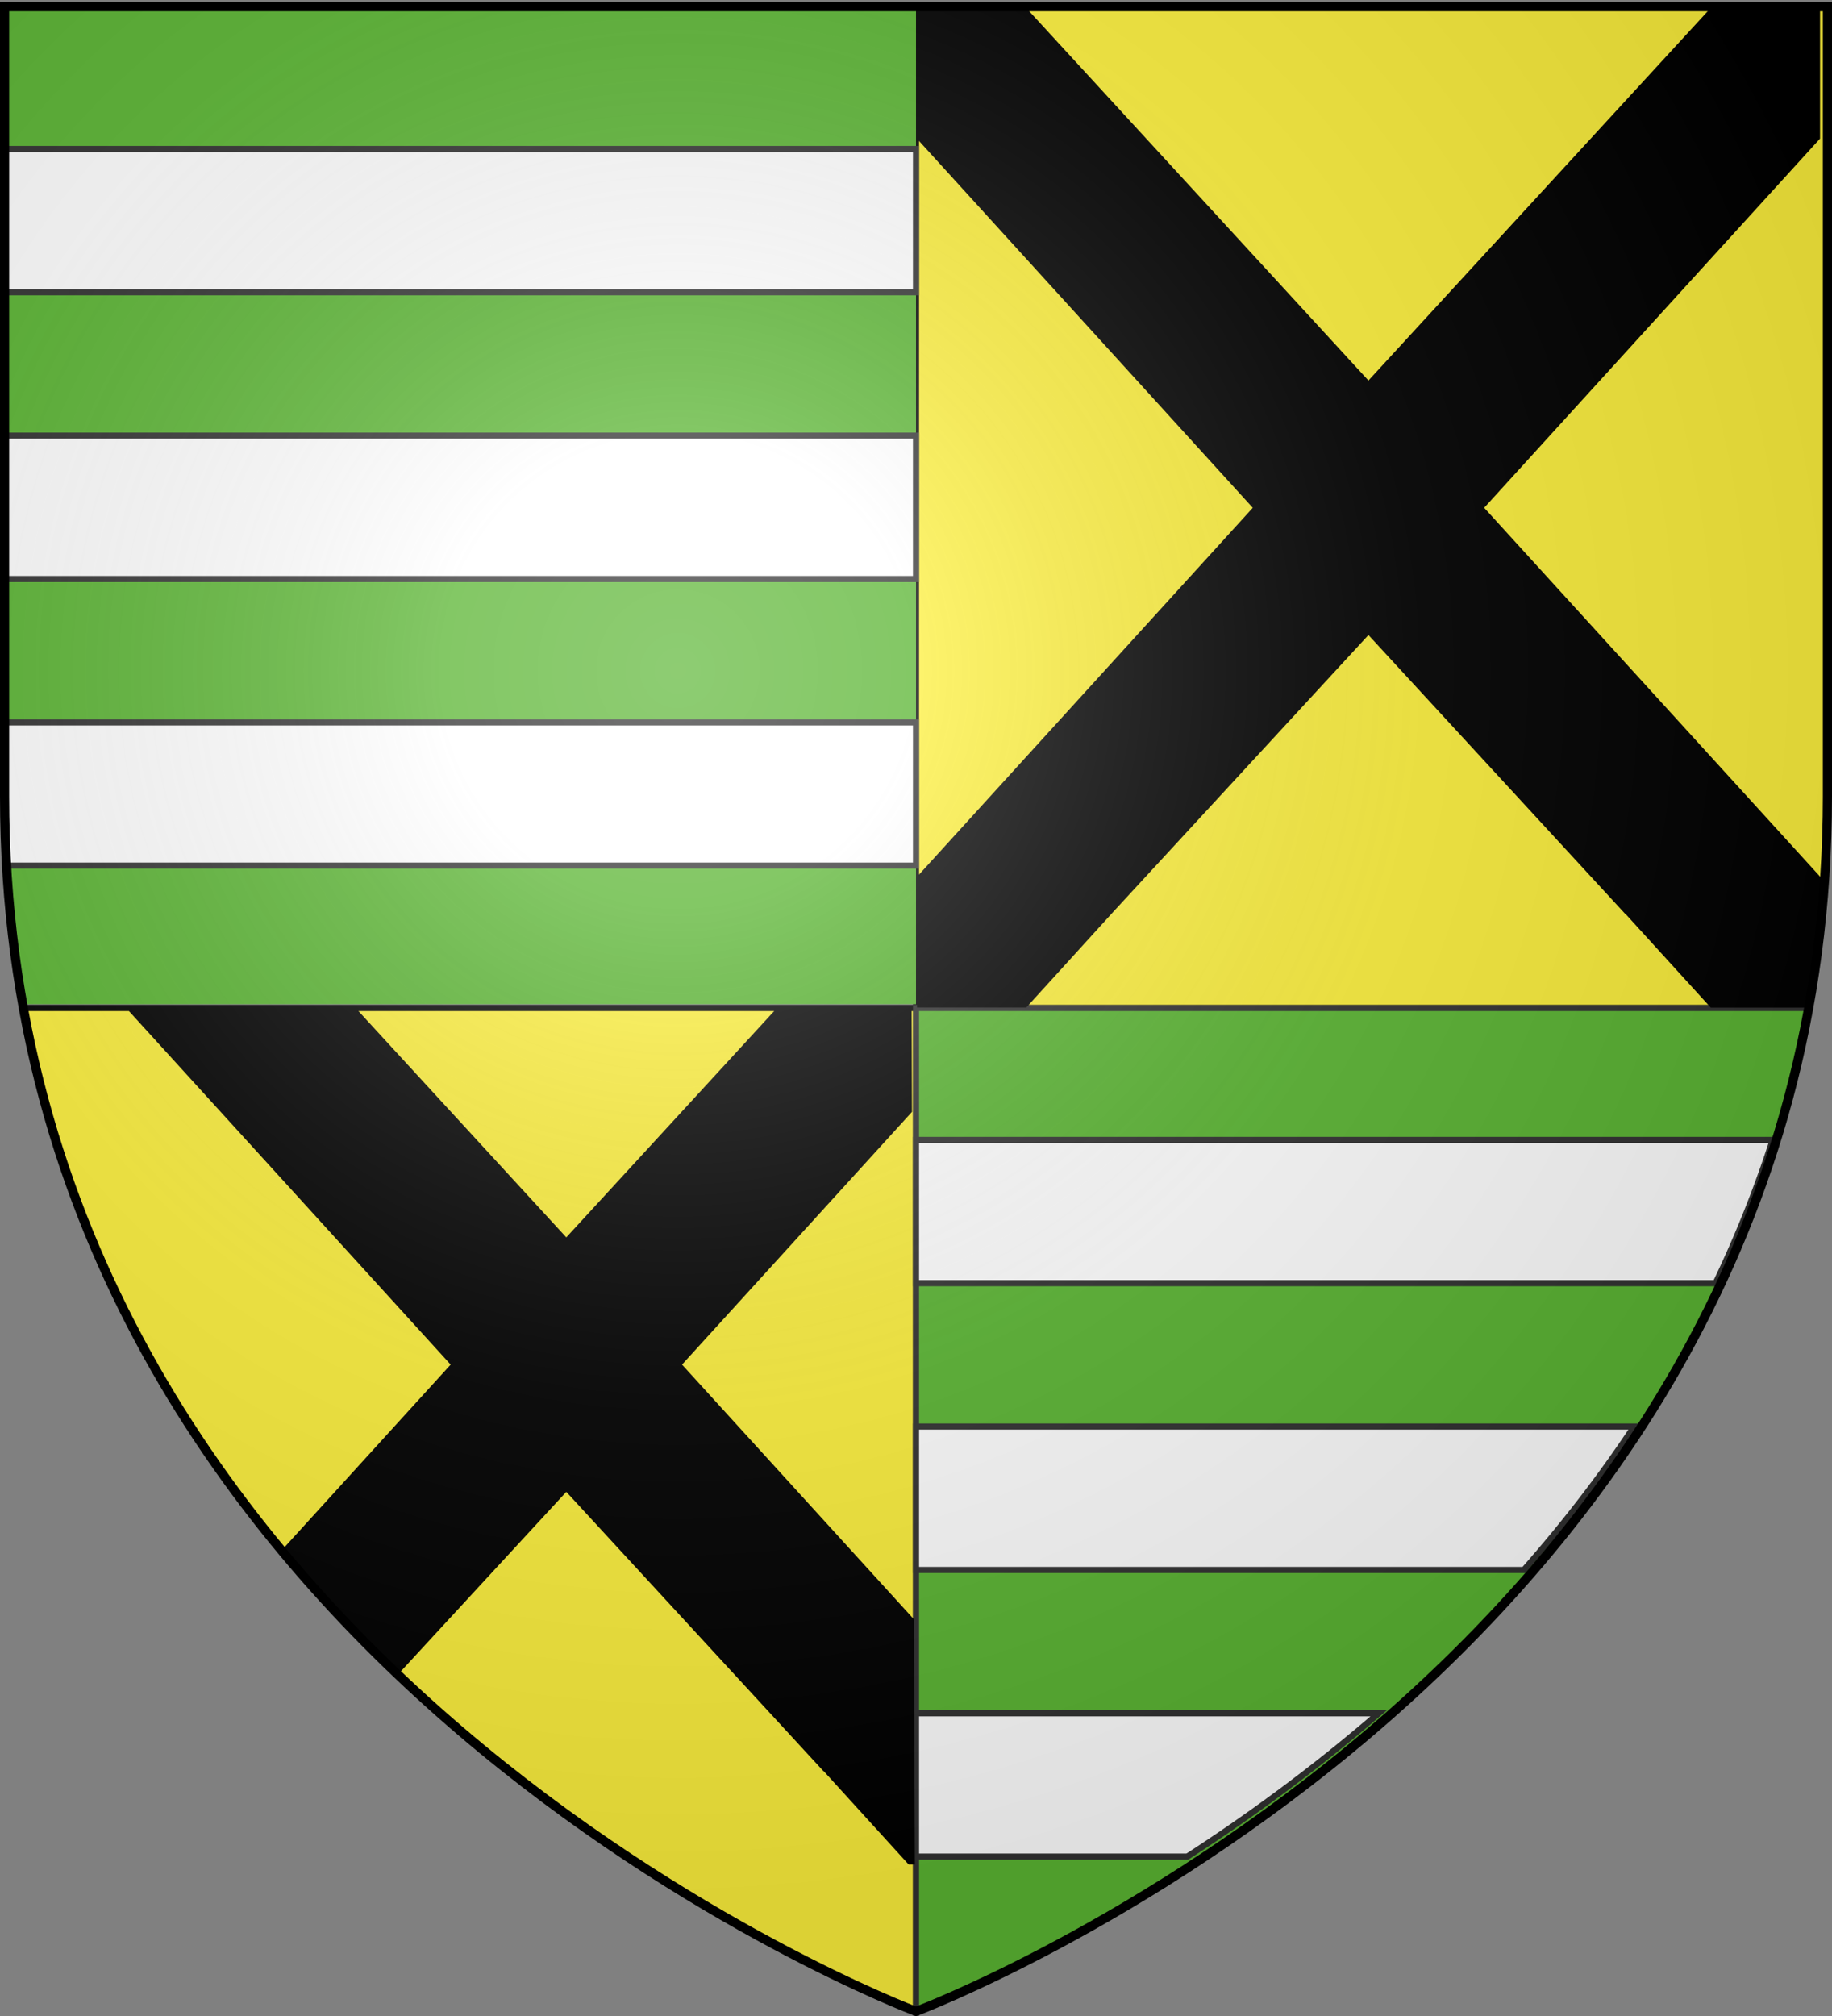
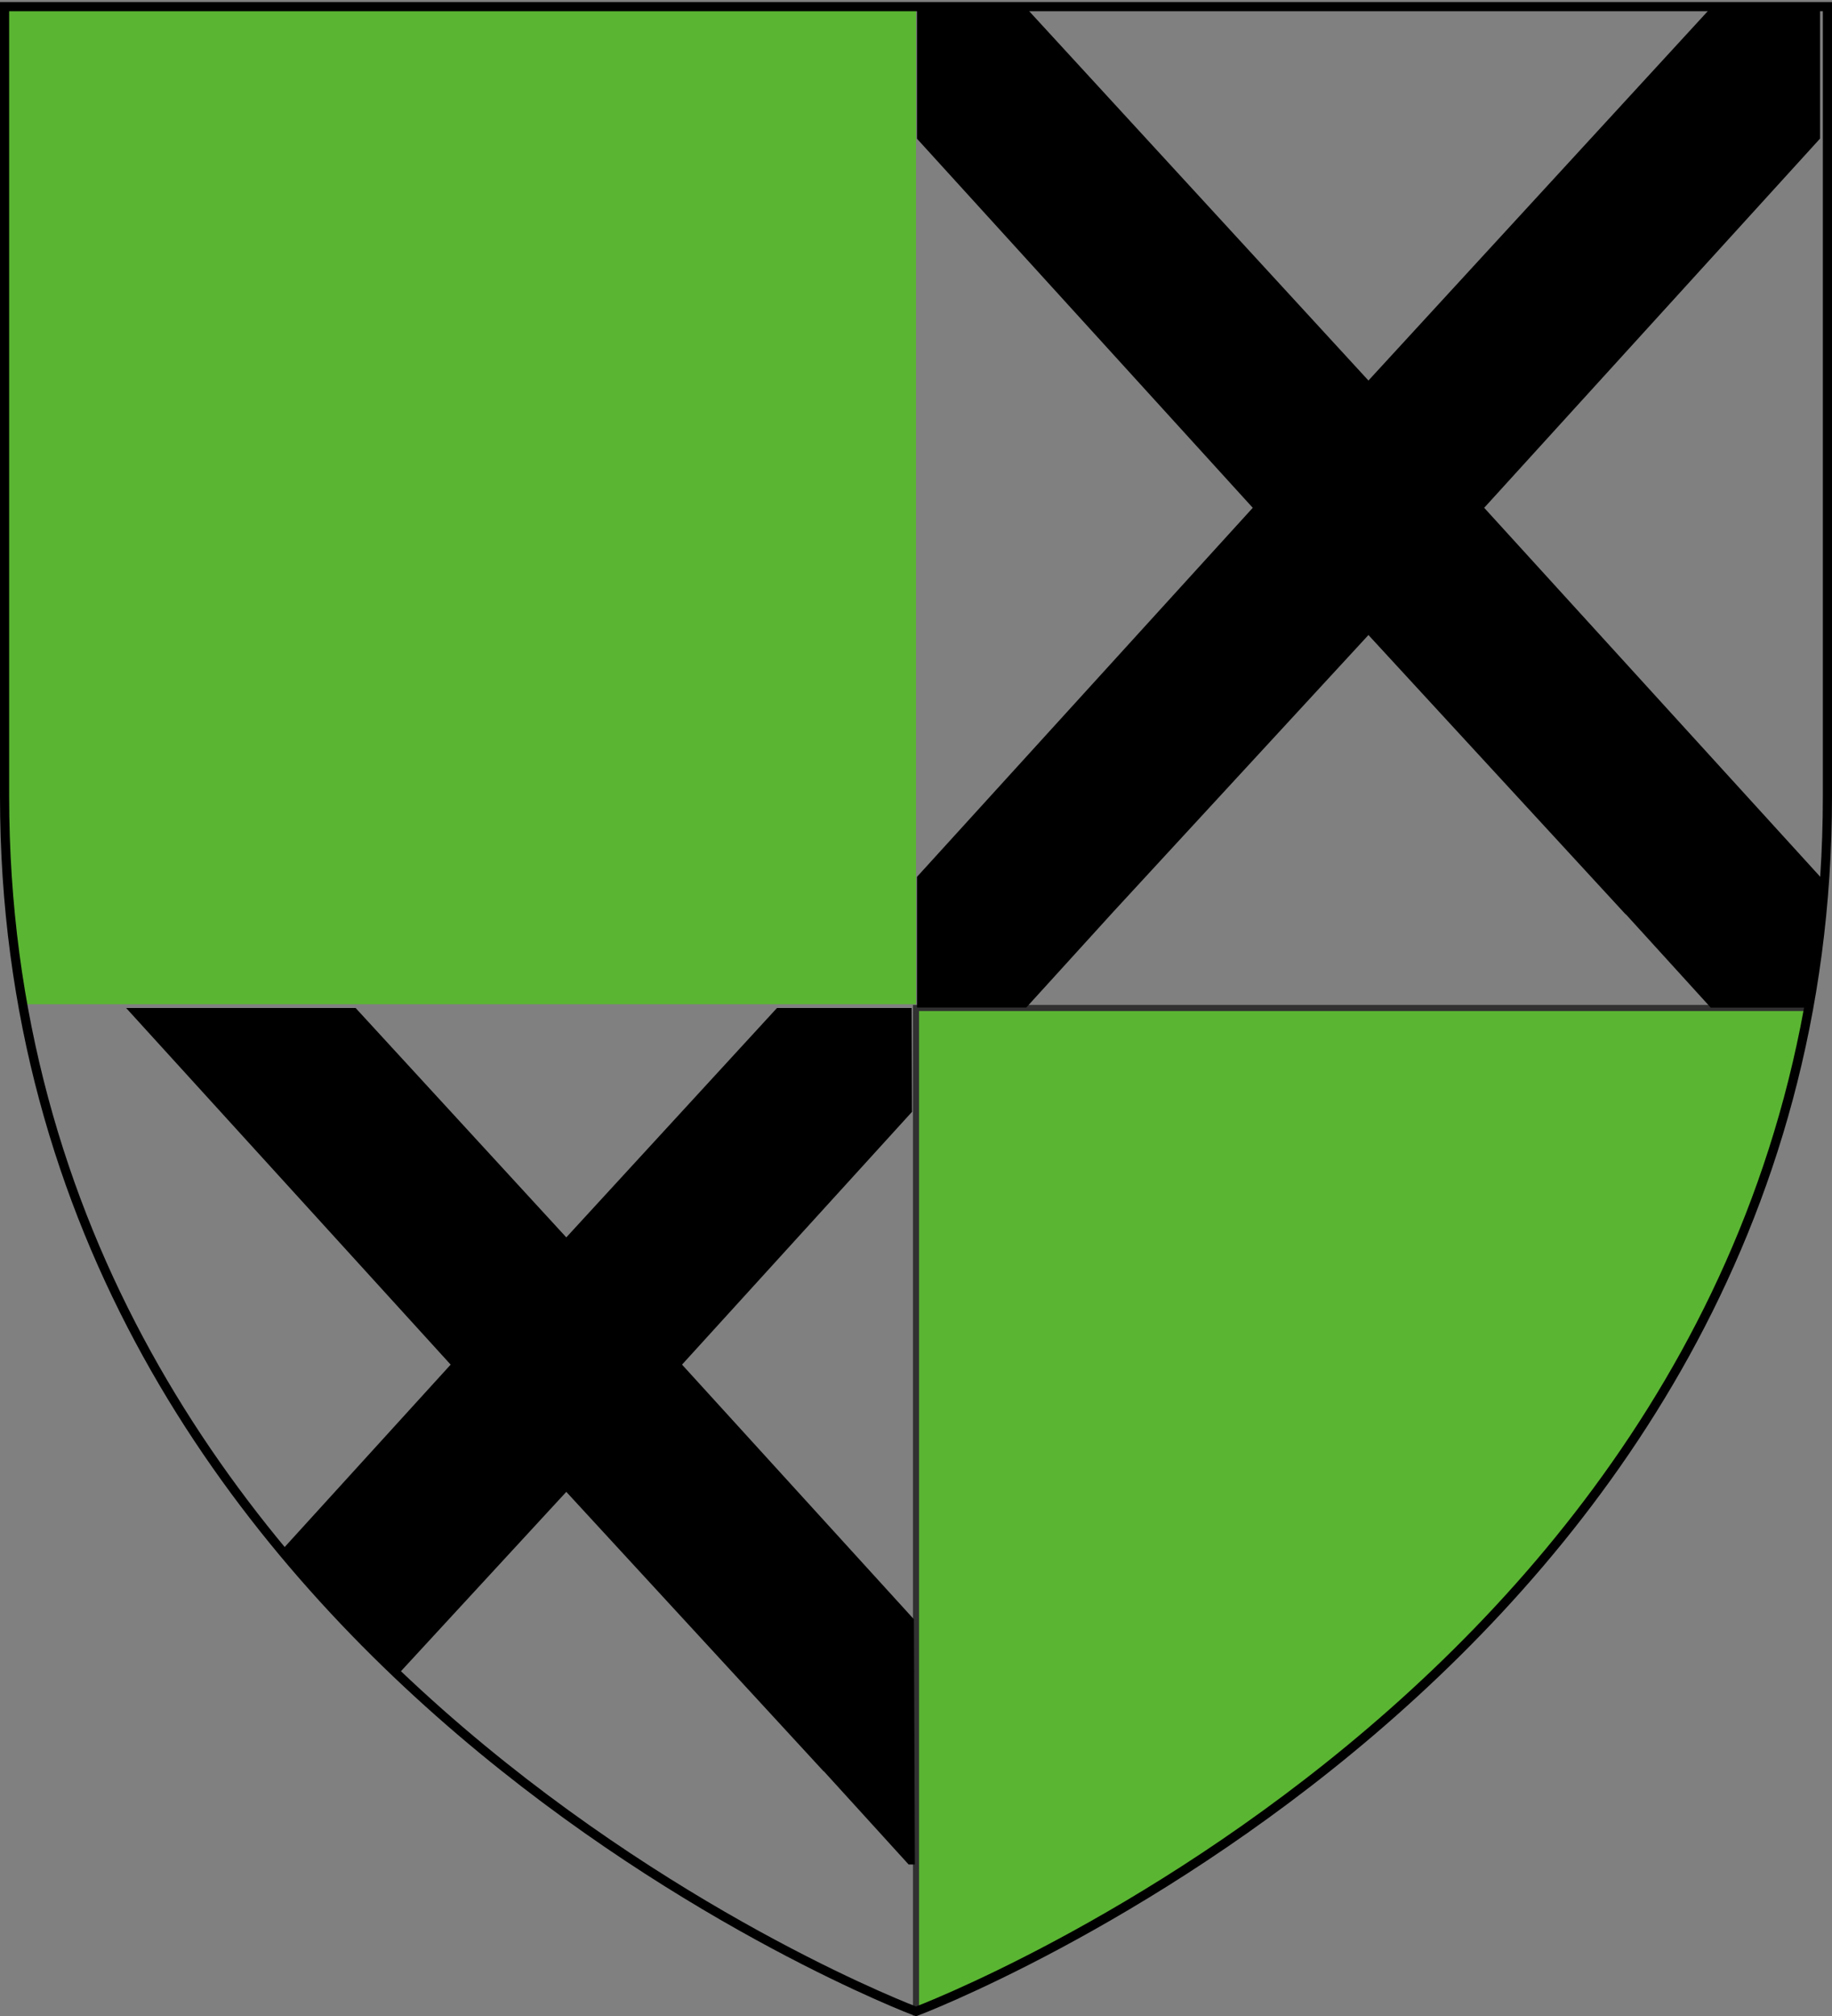
<svg xmlns="http://www.w3.org/2000/svg" xmlns:xlink="http://www.w3.org/1999/xlink" width="600" height="660" version="1.0">
  <rect width="100%" height="100%" fill="#808080" stroke="none" />
  <desc>Flag of Canton of Valais (Wallis)</desc>
  <defs>
    <radialGradient xlink:href="#b" id="c" cx="221.445" cy="226.331" r="300" fx="221.445" fy="226.331" gradientTransform="matrix(1.353 0 0 1.349 -77.63 -85.747)" gradientUnits="userSpaceOnUse" />
    <linearGradient id="b">
      <stop offset="0" style="stop-color:white;stop-opacity:.314" />
      <stop offset=".19" style="stop-color:white;stop-opacity:.251" />
      <stop offset=".6" style="stop-color:#6b6b6b;stop-opacity:.125" />
      <stop offset="1" style="stop-color:black;stop-opacity:.125" />
    </linearGradient>
  </defs>
  <g style="display:inline">
-     <path d="M300 2.188V330h292.344c3.969-21.856 6.156-44.947 6.156-69.281V2.188zM7.656 330C50.243 564.519 300 658.5 300 658.5V330z" style="color:#000;fill:#fcef3c;fill-opacity:1;fill-rule:nonzero;stroke:#000;stroke-width:2;stroke-linecap:butt;stroke-linejoin:miter;stroke-miterlimit:4;stroke-opacity:1;stroke-dasharray:none;stroke-dashoffset:0;marker:none;visibility:visible;display:inline;overflow:visible" />
    <path d="M1.5.937V259.47c0 24.334 2.187 47.425 6.156 69.281H300V.937z" style="color:#000;fill:#5ab532;fill-opacity:1;fill-rule:nonzero;stroke:none;stroke-width:3;marker:none;visibility:visible;display:inline;overflow:visible" />
    <path d="M300 330v328.5S549.757 564.519 592.344 330z" style="color:#000;fill:#5ab532;fill-opacity:1;fill-rule:nonzero;stroke:#313131;stroke-width:2;stroke-linecap:butt;stroke-linejoin:miter;stroke-miterlimit:4;stroke-opacity:1;stroke-dasharray:none;stroke-dashoffset:0;marker:none;visibility:visible;display:inline;overflow:visible" />
  </g>
-   <path d="M1.5 48.781v46.907H300V48.78zm0 93.844v46.938H300v-46.938zm0 93.875v24.219c0 7.69.232 15.244.656 22.687H300V236.5zM300 373.188v46.906h261.875a370 370 0 0 0 18.719-46.906zm0 93.843v46.938h199.094c12.72-14.432 24.898-30.046 36.094-46.938zm0 93.875v46.907h88.875c19.78-12.801 41.237-28.392 62.656-46.907z" style="color:#000;fill:#fff;fill-opacity:1;fill-rule:nonzero;stroke:#313131;stroke-width:2;stroke-linecap:butt;stroke-linejoin:miter;stroke-miterlimit:4;stroke-opacity:1;stroke-dasharray:none;stroke-dashoffset:0;marker:none;visibility:visible;display:inline;overflow:visible" />
  <path d="M560.3 2.586 448.18 124.577 336.111 2.62h-35.784v42.79l109.966 120.835-109.966 120.817v42.79h35.783l27.623-30.37.883-.97 83.565-90.617 84.263 91.485c.016-.014.03-.036.047-.05l27.808 30.557h32.658c2.5-14.264 4.375-27.277 4.375-41.54L486.086 166.244 596.082 45.376V2.586zM41.313 330l106.281 116.75-55.469 60.938c12.212 14.697 25.051 28.229 38.094 40.625l55.25-59.907 84.281 91.5c.016-.014.016-.048.032-.062l27.812 30.562h2.031l-.312-80.281-75.938-83.375L298.688 364l-.125-34h-44.094l-69 75.094-69-75.094z" style="fill:#000;fill-opacity:1;fill-rule:evenodd;stroke:none;display:inline" />
-   <path d="M300 658.5s298.5-112.32 298.5-397.772V2.176H1.5v258.552C1.5 546.18 300 658.5 300 658.5" style="opacity:1;fill:url(#c);fill-opacity:1;fill-rule:evenodd;stroke:none;stroke-width:1px;stroke-linecap:butt;stroke-linejoin:miter;stroke-opacity:1" />
  <path d="M300 658.5S1.5 546.18 1.5 260.728V2.176h597v258.552C598.5 546.18 300 658.5 300 658.5z" style="fill:none;stroke:#000;stroke-width:3;stroke-linecap:butt;stroke-linejoin:miter;stroke-miterlimit:4;stroke-opacity:1;stroke-dasharray:none" />
</svg>